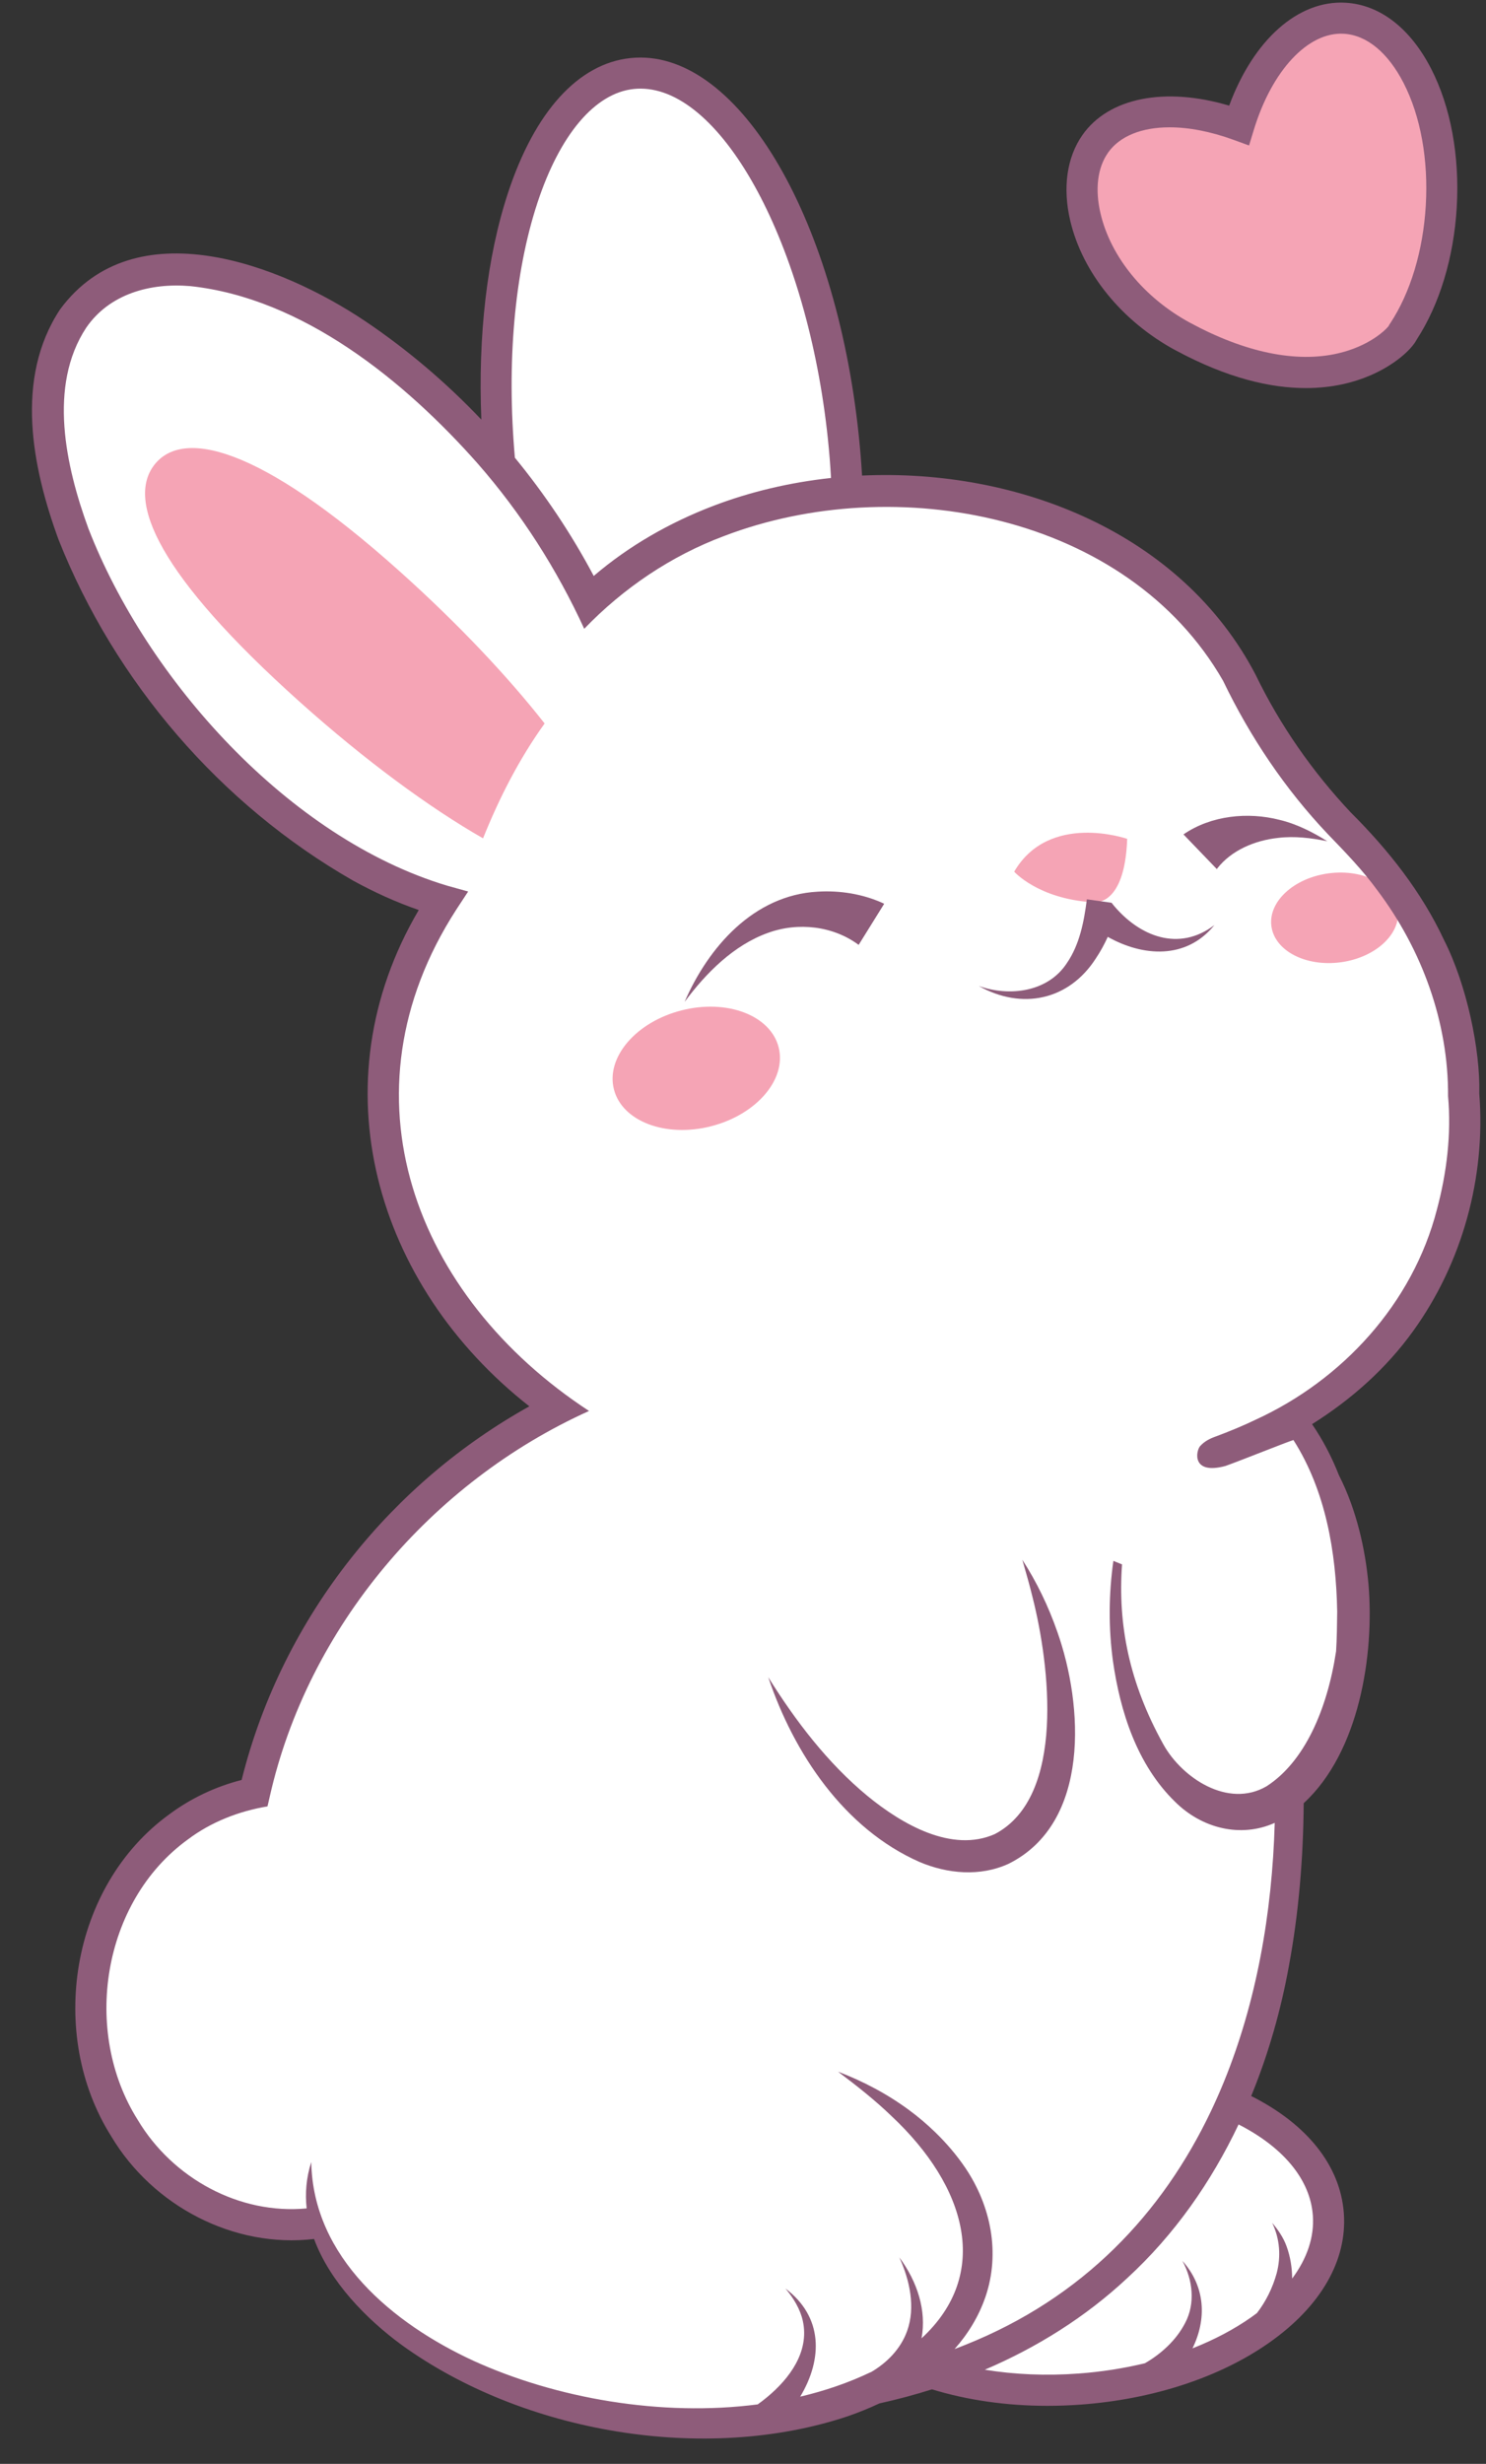
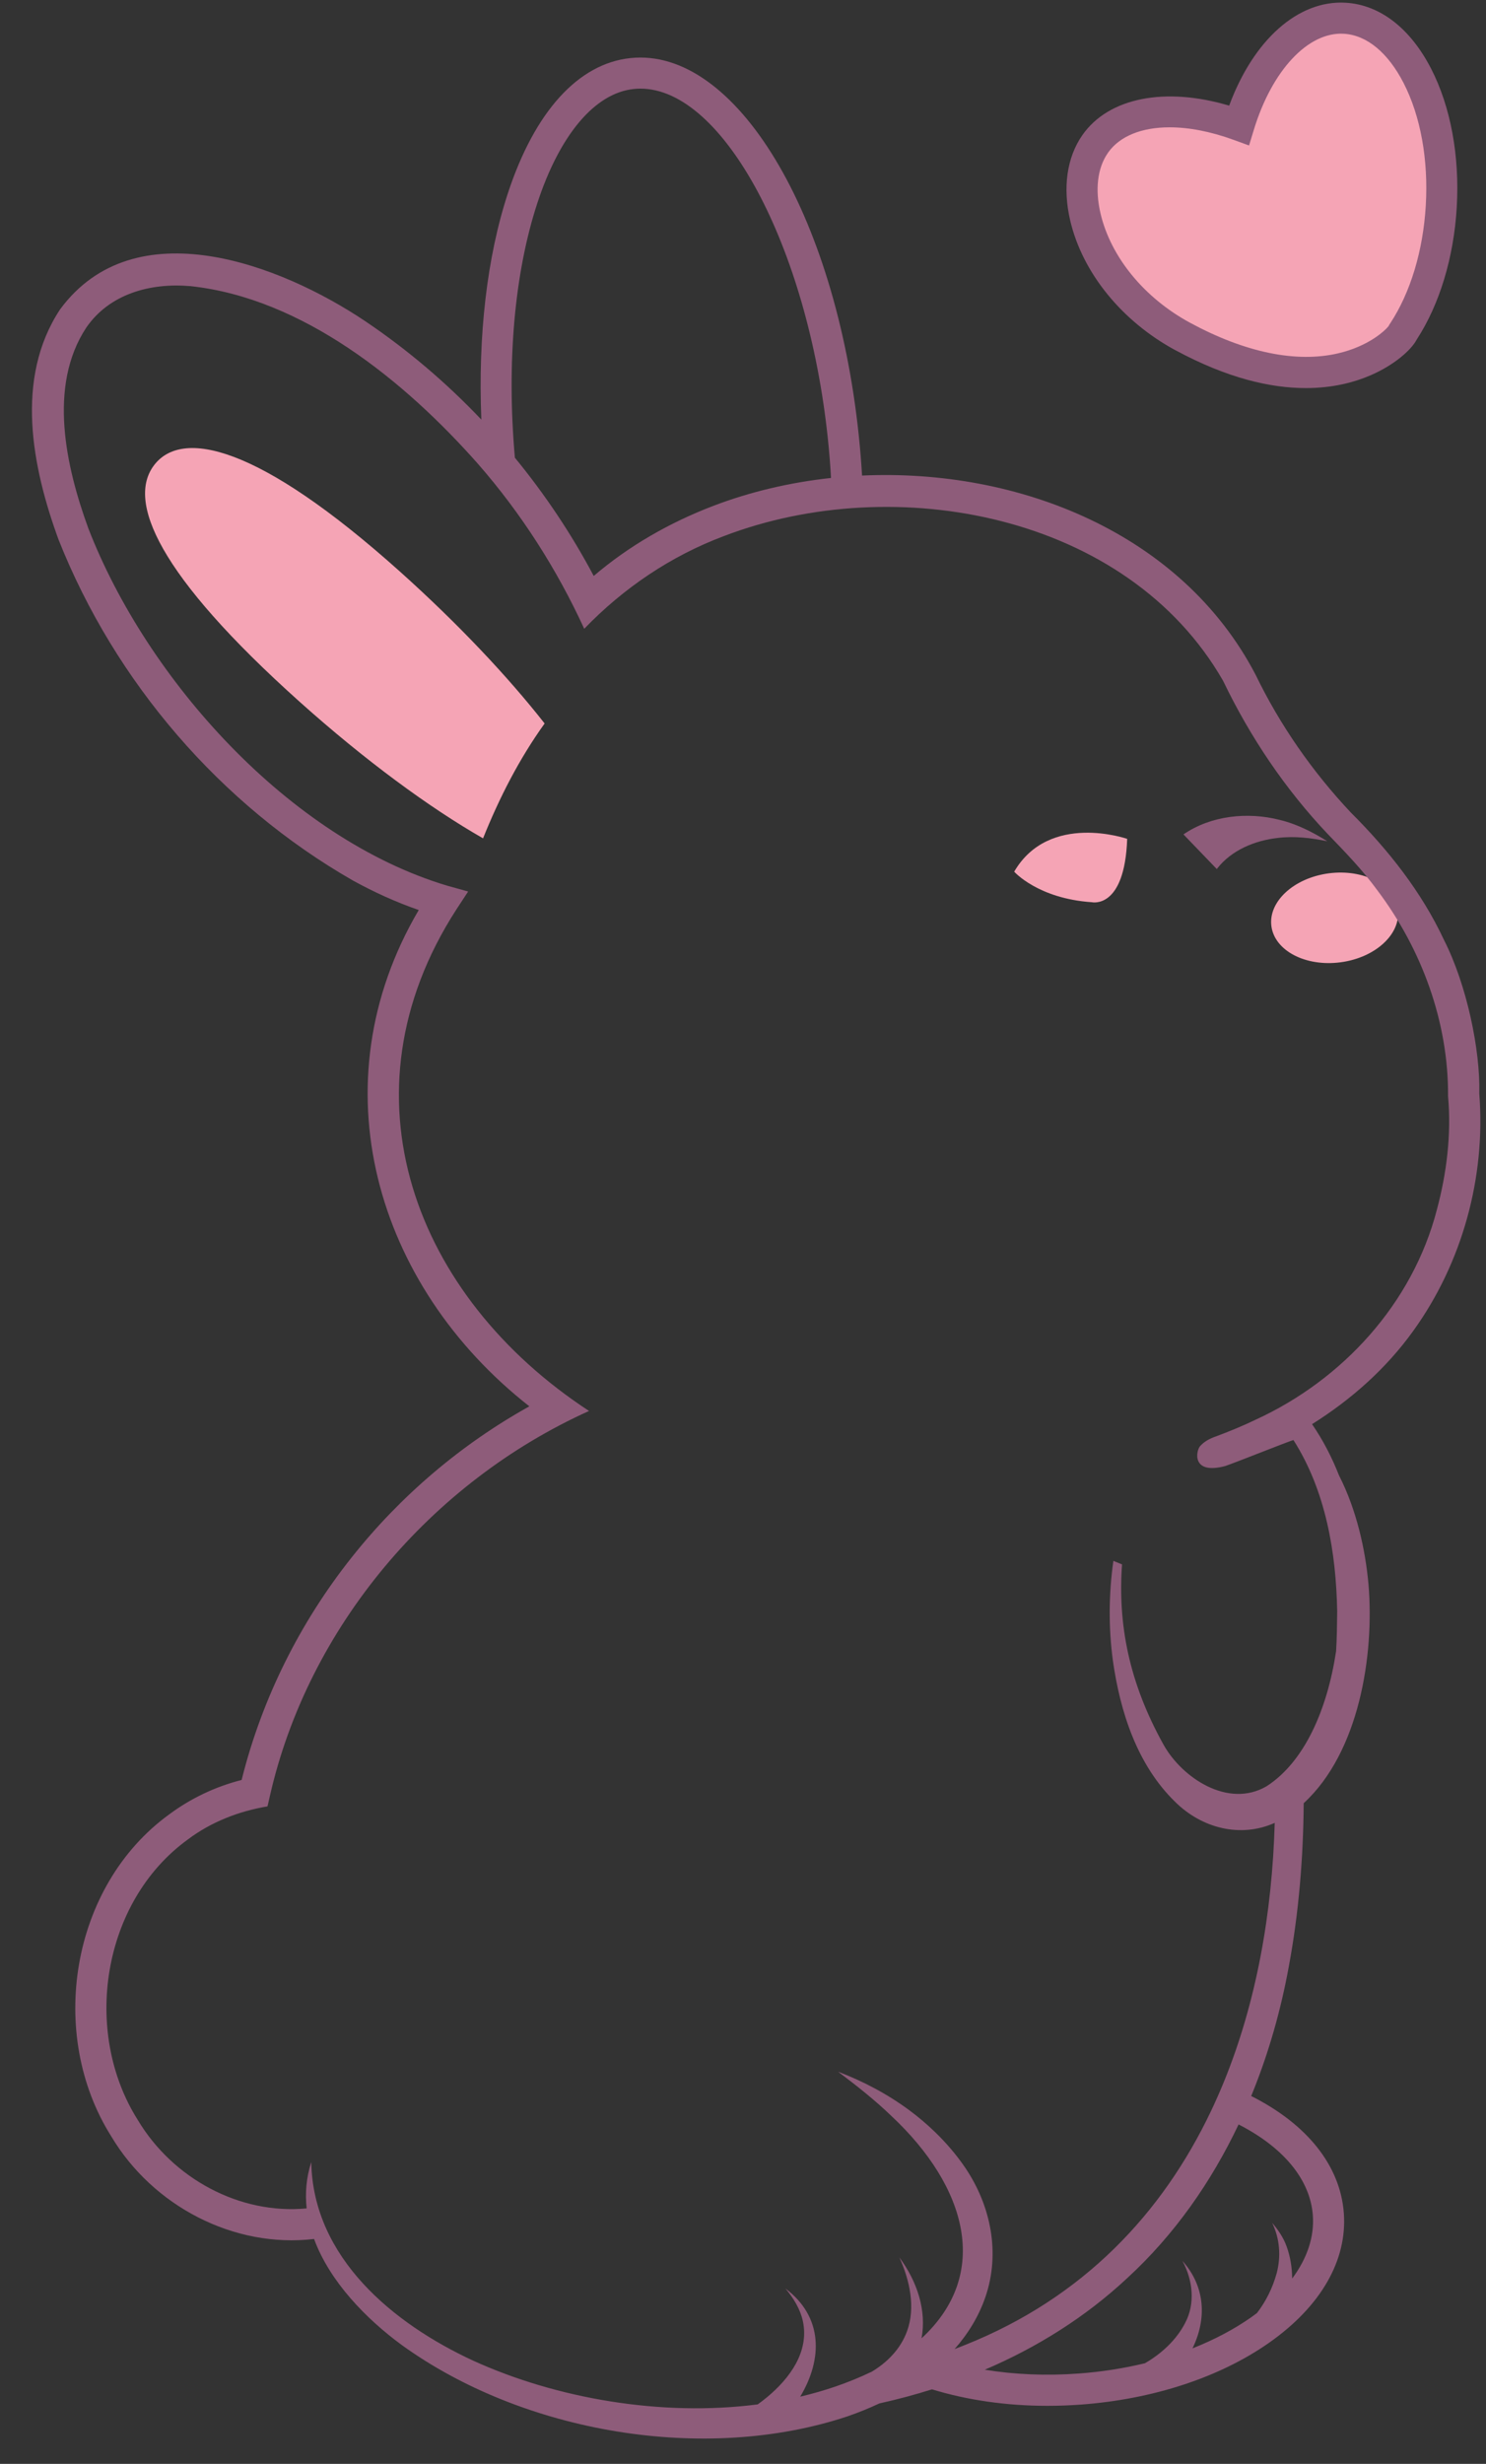
<svg xmlns="http://www.w3.org/2000/svg" height="956.0" preserveAspectRatio="xMidYMid meet" version="1.0" viewBox="-12.4 -1.0 576.9 956.0" width="576.9" zoomAndPan="magnify">
  <rect x="-12.4" y="-1.0" width="576.9" height="956.0" fill="#333333" stroke="none" />
  <g>
    <g id="change1_1">
-       <path d="m553.18,423.96c0-38.05-16.41-73.09-43.96-100.98-16.96-17.17-31.34-36.83-41.89-58.54-21.31-43.84-75.33-74.98-138.61-74.98-5.02,0-9.97.21-14.86.59-.28-7.02-.78-14.17-1.54-21.42-8.56-81.77-45.27-144.94-82-141.09-36.26,3.79-58.97,71.47-51.32,151.87-.69-.83-1.38-1.66-2.08-2.48C123.59,114.35,53.6,86.43,20.6,114.56c-33,28.13-16.51,101.65,36.82,164.22,31.05,36.43,67.74,61.1,99.5,69.82-14.81,22.59-23.17,48.21-23.17,75.37,0,48.12,26.24,91.42,68.09,121.56-58.22,29.1-103.05,83.98-118.1,149.18-36.17,7.17-63.6,41.6-63.6,83.03,0,46.63,34.73,84.42,77.57,84.42,3.38,0,6.72-.24,9.99-.7,10.97,34.26,56.33,65.33,114.44,74.9,38.64,6.37,74.98,1.92,101.29-10.28,8.23-1.75,16.34-3.91,24.26-6.51,17.49,6.41,38.89,9.41,61.75,7.73,55.77-4.1,98.99-34.47,96.54-67.83-1.43-19.42-18.04-35.56-42.66-44.86,14.07-32.23,22.19-72.05,22.19-120.63,0,0,20.1-18.76,22.78-46.9,4.29-45.06-6.66-73.25-13.77-86.29-1.42-4.43-4.25-8.38-8.07-11.51,76.77-44.36,66.73-125.32,66.73-125.32Z" fill="#fff" />
-     </g>
+       </g>
    <g id="change2_1">
      <path d="m506.99,6.07c-17.39-1.02-33.34,16.2-41.07,41.52-23.82-8.7-46.13-6.59-55.82,7.25-13.21,18.85-.36,56.13,33.98,74.71,57.28,30.98,84.82,1.17,85.6-1.79,8.09-12.3,13.64-29.44,14.77-48.66,2.29-38.98-14.48-71.68-37.46-73.03Z" fill="#f5a4b5" />
    </g>
    <g id="change2_2">
      <ellipse cx="505.74" cy="355.1" fill="#f5a4b5" rx="24.76" ry="17.41" transform="rotate(-7.5 505.887 355.162)" />
    </g>
    <g id="change2_3">
-       <ellipse cx="257.92" cy="413.5" fill="#f5a4b5" rx="33" ry="23.2" transform="rotate(-14.31 257.958 413.54)" />
-     </g>
+       </g>
    <g id="change3_1">
      <path d="m447.05,322.75c10.72-7.37,24.99-8.79,37.26-5.65,6.58,1.55,12.9,4.74,18.58,8.31-6.26-1.29-12.78-2.09-19.14-1.3-8.99.97-18.13,4.79-23.66,11.94-.06.11-.21.31-.04.21l-13.01-13.52h0Z" fill="#8e5c7a" />
    </g>
    <g id="change3_2">
-       <path d="m320.94,365.61c-9.79-7.28-23.36-8.96-35.2-4.65-13.19,4.71-23.98,15.46-32.36,26.77,9.18-21.17,26.8-41.44,51.69-42.76,8.53-.52,17.35.86,25.2,4.41.15.07.3.14.59.3l-9.91,15.93h0Z" fill="#8e5c7a" />
-     </g>
+       </g>
    <g id="change2_4">
      <path d="m425.2,324.48s-30.27-10.55-43.87,12.73c0,0,9.19,10.43,30.1,11.85,0,0,12.8,2.99,13.77-24.58Z" fill="#f5a4b5" />
    </g>
    <g id="change3_3">
-       <path d="m419.88,350.22c-.26-.32-.61-.74-.72-.94l-9.61-1.34c-1.12,8.66-2.81,17.57-7.8,24.8-7.26,11.1-22.11,13.11-34.14,8.84,16.62,9.35,35,5.65,45.51-10.85,1.76-2.63,3.25-5.39,4.54-8.22,13.63,7.66,30.47,8.91,41.41-4.58-13.8,10.49-29.07,4.44-39.19-7.71Z" fill="#8e5c7a" />
-     </g>
+       </g>
    <g id="change2_5">
      <path d="m199.04,279.72c-14.26-18.18-33.62-38.74-56.21-58.98-55.13-49.38-84.61-55.29-95.35-41.33-10.74,13.96,1.32,42.5,56.45,91.89,25.46,22.8,50.52,41.16,71.2,52.98,6.31-15.7,13.98-30.74,23.9-44.56Z" fill="#f5a4b5" />
    </g>
    <g id="change3_4">
-       <path d="m384.49,604.19c1.41,4.94,2.84,9.83,4.04,14.81,6.48,25.67,13.01,77.11-14.7,91.62-16.66,7.41-36.05-3.78-49.47-14.79-15.4-12.7-27.9-29.08-38.5-46.06,9.84,29.35,29.34,58.73,58.71,71.68,10.87,4.6,23.51,5.78,34.59.7,31.9-15.88,29-61.58,18.91-90.01-3.44-9.87-7.97-19.29-13.58-27.95Z" fill="#8e5c7a" />
-     </g>
+       </g>
    <g id="change3_5">
      <path d="m443.89,134.86c20.36,11.01,37.2,14.72,50.66,14.72,10.43,0,18.83-2.23,25.24-5.01,9.02-3.91,15.68-9.73,17.81-13.82,8.89-13.66,14.4-31.86,15.54-51.29,1.17-19.91-2.35-39-9.91-53.73-8.09-15.77-19.89-24.89-33.22-25.67-18.45-1.09-35.78,14.41-45.22,39.93-24.83-7.39-46.78-3.14-56.96,11.4-6.07,8.66-7.75,20.48-4.73,33.27,4.77,20.21,20.02,38.97,40.78,50.21Zm-26.18-76.55c4.59-6.55,13.17-9.91,23.95-9.91,7.44,0,15.92,1.6,24.87,4.87l5.98,2.18,1.86-6.09c7.05-23.1,21.09-38.1,34.95-37.26,8.9.52,17.13,7.32,23.2,19.13,6.59,12.85,9.65,29.73,8.6,47.52-1.03,17.51-5.93,33.74-13.79,45.69l-.54.83-.05.2c-1.52,1.93-7.95,7.89-19.58,10.61-16.26,3.82-36.15-.28-57.52-11.83-17.79-9.62-30.79-25.46-34.78-42.37-2.22-9.4-1.2-17.77,2.87-23.58Z" fill="#8e5c7a" />
    </g>
    <g id="change3_6">
      <path d="m561.9,423.21c.41-16.74-4.83-42.05-13.71-59.51-8.72-18.67-21.62-34.95-36.13-49.4-14.96-15.9-27.52-33.91-37-53.49-28.69-54.98-92.09-80.08-152.79-77.29-.3-5.11-.72-10.29-1.27-15.53-9.04-86.38-47.98-150.74-88.62-146.46-20.27,2.12-37.17,20.73-47.59,52.4-8.13,24.72-11.66,55.34-10.32,87.88-13.53-14.26-28.6-27.08-44.97-38.12-32.96-22.13-89.62-43.9-118.55-4.68-17.77,26.82-10.88,61.39-.59,89.44,21.9,55.13,62.78,102.75,114.28,132.21,8.13,4.47,16.64,8.37,25.53,11.43-39.72,67.43-16.95,145.63,42.94,192.57-26.55,14.76-50.1,34.81-68.96,58.59-20.13,25.32-34.92,54.93-42.74,86.38-10.13,2.57-19.73,7.13-28.07,13.32-38.38,27.8-47.54,85.4-22.52,125,16.15,27.07,47.63,43.46,78.71,39.78,6.1,16.55,20.24,31.02,34.01,41.12,47.18,34.1,117.71,46.15,173.14,27.68,4.13-1.43,8.26-3.09,12.31-4.99,6.9-1.53,13.72-3.35,20.44-5.47,13.69,4.2,28.93,6.4,44.81,6.4,4.28,0,8.62-.16,12.97-.48,28.04-2.06,54.01-10.59,73.12-24.02,20.04-14.08,30.33-31.93,28.98-50.26-1.35-18.32-14.12-34.46-35.97-45.45.13-.33.28-.65.41-.98,6.43-15.85,11.12-32.43,14.18-49.18,3.91-20.98,5.63-42.25,5.8-63.46,21.61-19.83,27.47-57.69,25.15-84.9-1.21-13.6-4.69-29.06-11.44-42.27-2.77-7.03-6.22-13.73-10.47-19.89,15.16-9.51,28.78-21.56,39.26-36.15,19.08-26.43,28.23-59.76,25.66-92.2ZM196.24,77.7c8.72-26.5,22.35-42.6,37.39-44.17.87-.09,1.73-.14,2.6-.14,32,0,64.92,60.9,72.77,135.86.54,5.11.94,10.19,1.22,15.2-15.9,1.72-31.44,5.36-45.93,10.92-16.67,6.39-32.48,15.38-46.19,27.1-8.65-16.29-18.94-31.66-30.61-45.88-3.25-36.77-.19-71.72,8.75-98.89Zm301.04,780.87c.61,8.32-2.19,16.67-8.03,24.51-.04-4.24-.7-8.44-2.15-12.44-1.24-3.49-3.36-6.51-5.61-9.16,2.99,6.2,3.46,13.07,1.74,19.56-1.52,5.54-4.15,10.91-7.66,15.44-.71.54-1.43,1.07-2.18,1.6-6.72,4.72-14.43,8.78-22.84,12.09,5.54-11.29,5.08-23.91-3.91-33.94,4.08,7.48,5.04,16.58,1.07,24.07-3.4,6.61-9.21,11.95-15.63,15.65-8.23,1.98-16.87,3.34-25.76,3.99-12.59.93-24.89.39-36.39-1.48,20.21-8.64,39.02-20.35,55.32-35.57,18.34-16.85,32.61-37.3,43.2-59.6,17.58,9,27.81,21.5,28.83,35.28Zm48.13-390.13c-9.43,36.31-36.55,65.93-70.39,81.43-5.06,2.44-10.29,4.57-15.57,6.54-2.23.79-4.25,1.83-5.94,3.69-1.57,1.75-3.51,11.27,9.82,7.71,6.44-2.3,23.98-9.36,26.41-10.07,12.52,19.62,16.59,43.56,16.99,66.61-.06,5.08-.11,10.23-.43,15.34-3.45,22.75-12.32,42.94-26.98,52.38-14.97,8.74-32.9-3.33-40.04-16.18-13.4-24.12-17.74-46.6-16.08-69.9l-3.36-1.36c-1.82,12.9-1.92,25.99-.16,38.91,2.8,19.55,9.31,40.14,24.11,54.56,10.4,10.32,25.44,14.12,38.69,8.18-1,35.03-7.11,69.69-19.84,100.74-1.54,3.75-3.17,7.44-4.9,11.08-18.89,39.69-49.56,72.43-95.42,90.73-1.37.56-2.75,1.08-4.13,1.61,5.2-5.87,9.37-12.61,12-20.28,5.8-17,2.08-35.3-7.78-49.95-3.46-5.11-7.47-9.78-11.87-14.03-3.13-3.02-6.45-5.84-9.95-8.42-8.47-6.26-17.89-11.24-27.64-14.94,0,0,0,0,0,0,7.3,5.49,14.37,11.06,20.75,17.22,29.2,27.35,38.8,61.23,11.67,86.23,1.97-10.78-1.61-21.94-8.62-31.39,4.04,8.86,6.34,19.38,3.01,28.56-2.5,6.96-7.79,12.31-14.05,15.98v-.05c-8.63,4.13-17.86,7.28-27.45,9.54,8.81-14.65,8.87-31-5.74-41.97,3.21,3.79,5.8,8.11,6.78,12.7,2.51,11.78-5.04,22.12-13.88,29.45-1.2,1-2.43,1.93-3.66,2.82-37.48,4.86-78.29-2.32-110.44-16.96-31.01-14.32-62.23-39.94-62.88-77.07h0c-1.95,6.11-2.43,12.13-1.79,17.98-26.04,2.48-51.97-11.59-65.55-34.29-21.72-34.34-13.88-84.74,19.43-108.85,9.07-6.83,19.83-10.98,30.92-12.84,0,0,.88-3.82.88-3.82,14.86-65.76,62.73-122.01,123.95-149.6-67.77-44.31-97.82-122.85-51.55-194.51l4.62-7.04s-8.13-2.26-8.13-2.26c-61.41-18.4-116.54-79.95-139.3-138.58-8.81-24.11-15.74-55.34-.83-77.95,8.95-13.01,24.72-17.47,40.45-16.1,43.65,4.67,83.24,36.85,111.6,68.94,16.82,19.22,30.67,40.91,41.27,64.01,15.17-15.74,33.63-28.27,54.32-36,66.32-25.33,156.52-8.63,193.71,56.2,10.47,21.76,24.09,42.03,40.68,59.5,6.79,7.01,13.49,13.95,19.24,21.82,17.22,22.87,27.59,51.11,27.41,79.8,1.33,14.76-.51,29.85-4.36,44.14Z" fill="#8e5c7a" />
    </g>
  </g>
</svg>